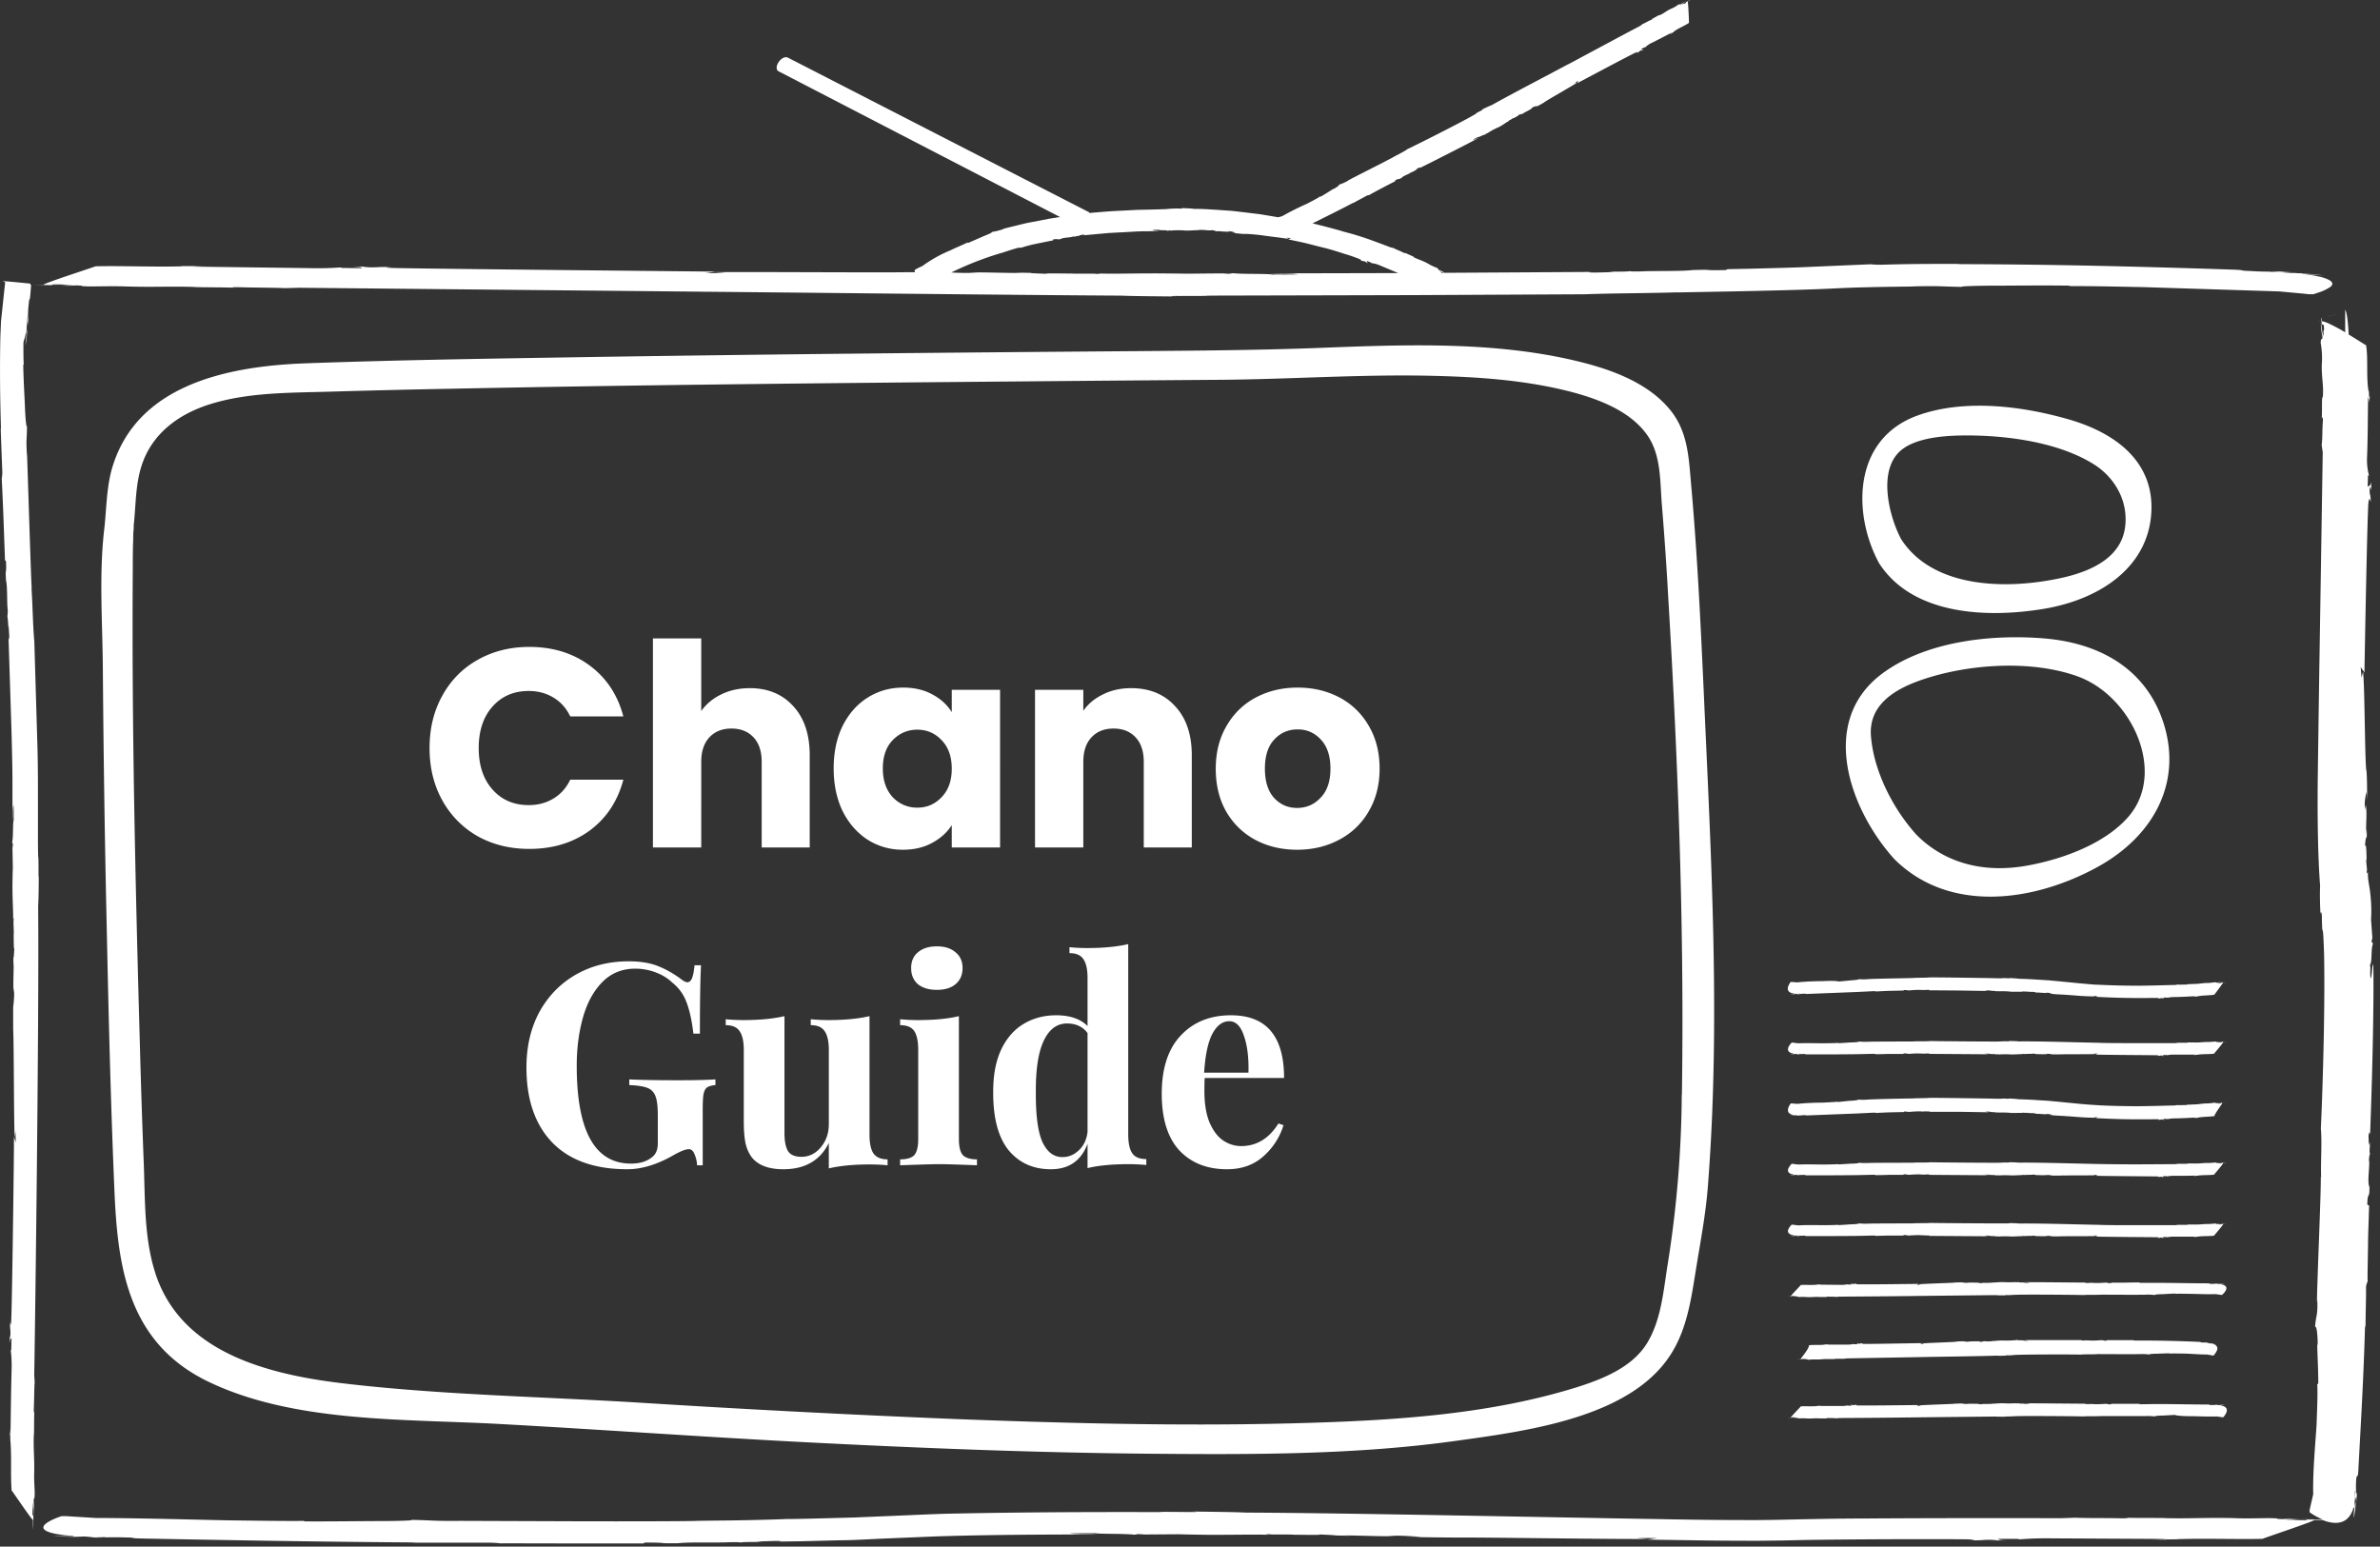
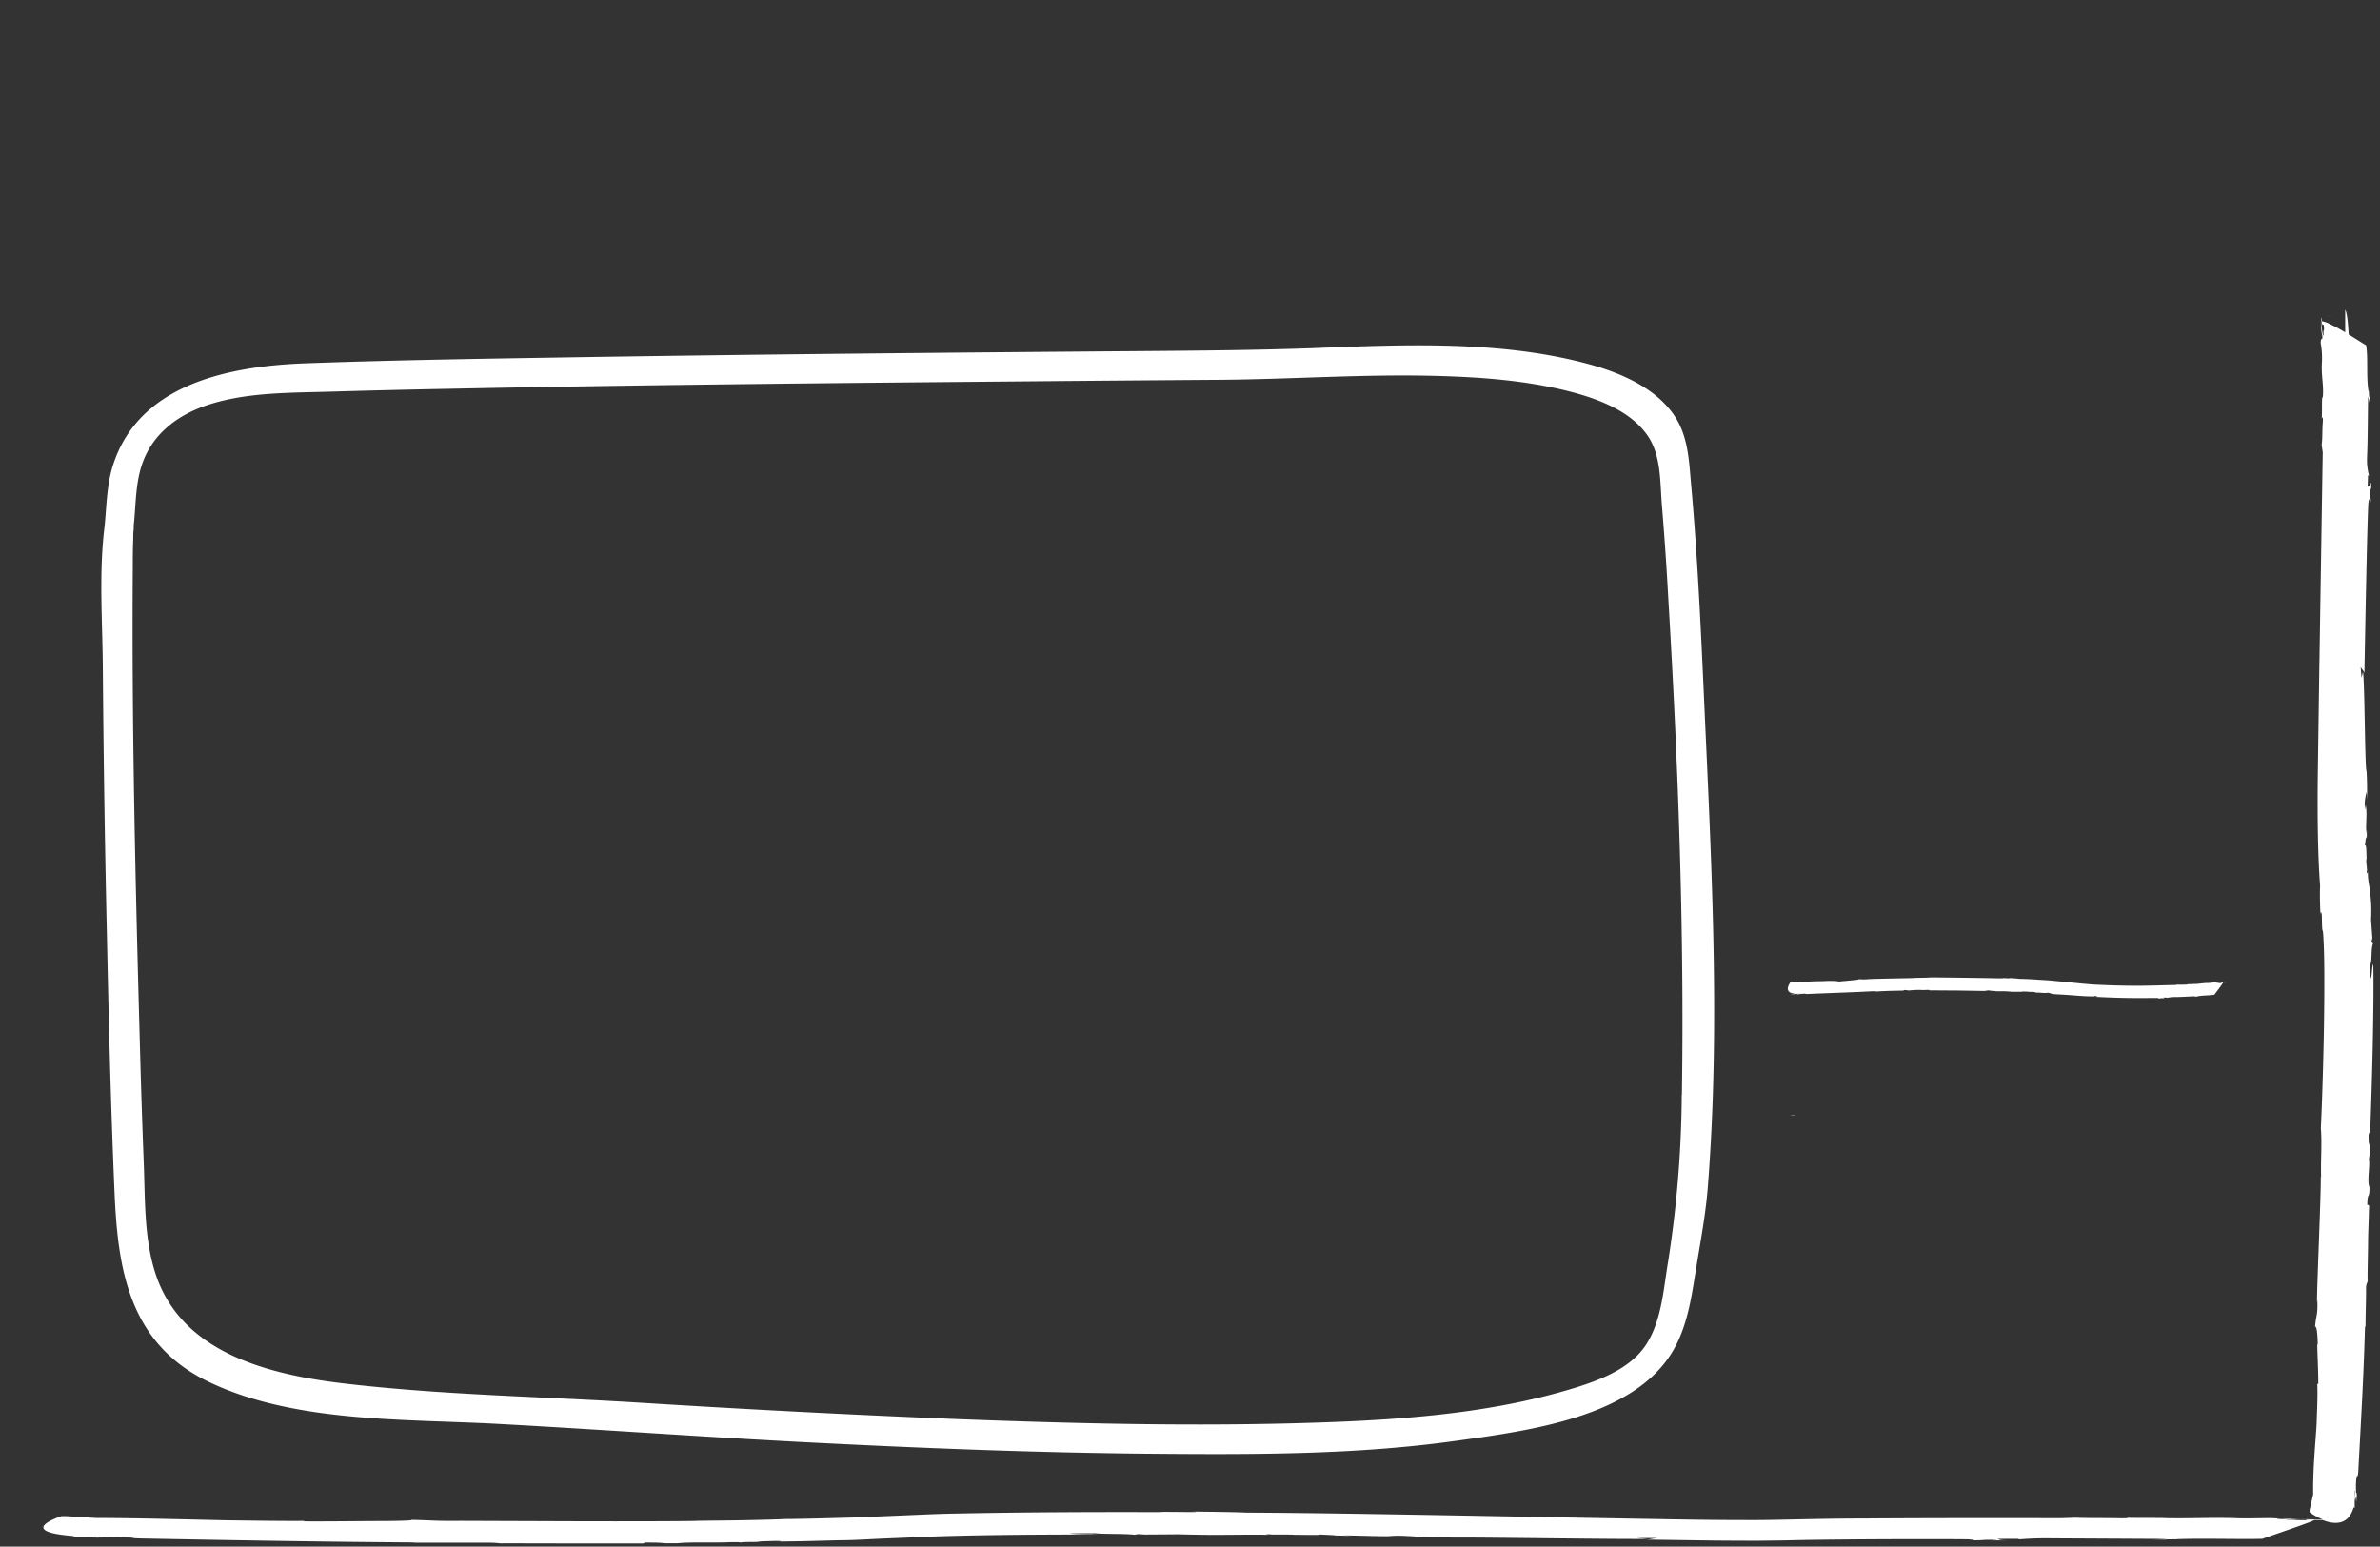
<svg xmlns="http://www.w3.org/2000/svg" viewBox="0 0 337 219" style="color:#fff" fill="none">
  <rect x="0" y="0" width="337" height="219" fill="#333333" stroke="none" />
-   <path d="M60.824 105.92c0-2.773.6-5.24 1.8-7.4 1.2-2.187 2.867-3.88 5-5.08 2.16-1.227 4.6-1.84 7.32-1.84 3.333 0 6.187.88 8.56 2.64 2.373 1.76 3.96 4.16 4.76 7.2h-7.52c-.56-1.173-1.36-2.067-2.4-2.68-1.013-.613-2.173-.92-3.48-.92-2.107 0-3.813.733-5.12 2.2s-1.96 3.427-1.96 5.88.653 4.413 1.96 5.88c1.307 1.467 3.013 2.2 5.12 2.2 1.307 0 2.467-.307 3.48-.92 1.04-.613 1.84-1.507 2.4-2.68h7.52c-.8 3.04-2.387 5.44-4.76 7.2-2.373 1.733-5.227 2.6-8.56 2.6-2.72 0-5.16-.6-7.32-1.8a13.08 13.08 0 0 1-5-5.08c-1.2-2.16-1.8-4.627-1.8-7.4Zm45.349-8.48c2.56 0 4.613.853 6.16 2.56 1.546 1.68 2.32 4 2.32 6.96V120h-6.8v-12.12c0-1.493-.387-2.653-1.16-3.48-.774-.827-1.814-1.24-3.12-1.24-1.307 0-2.347.413-3.12 1.24-.774.827-1.16 1.987-1.16 3.48V120h-6.84V90.4h6.84v10.28c.693-.987 1.64-1.773 2.84-2.36s2.546-.88 4.04-.88Zm11.873 11.36c0-2.293.426-4.307 1.28-6.04.88-1.733 2.066-3.067 3.56-4 1.493-.933 3.16-1.4 5-1.4 1.573 0 2.946.32 4.12.96 1.2.64 2.12 1.48 2.76 2.52v-3.16h6.84V120h-6.84v-3.16c-.667 1.04-1.6 1.88-2.8 2.52-1.174.64-2.547.96-4.12.96-1.814 0-3.467-.467-4.96-1.4-1.494-.96-2.68-2.307-3.56-4.04-.854-1.76-1.28-3.787-1.28-6.08Zm16.72.04c0-1.707-.48-3.053-1.44-4.04-.934-.987-2.08-1.48-3.44-1.48-1.36 0-2.52.493-3.48 1.48-.934.96-1.4 2.293-1.4 4 0 1.707.466 3.067 1.4 4.08.96.987 2.12 1.48 3.48 1.48 1.36 0 2.506-.493 3.44-1.48.96-.987 1.44-2.333 1.44-4.04Zm25.388-11.4c2.614 0 4.694.853 6.24 2.56 1.574 1.68 2.36 4 2.36 6.96V120h-6.8v-12.12c0-1.493-.386-2.653-1.16-3.48-.773-.827-1.813-1.24-3.12-1.24-1.306 0-2.346.413-3.12 1.24-.773.827-1.16 1.987-1.16 3.48V120h-6.84V97.68h6.84v2.96c.694-.987 1.627-1.76 2.8-2.32 1.174-.587 2.494-.88 3.96-.88Zm23.513 22.88c-2.186 0-4.16-.467-5.92-1.4-1.733-.933-3.106-2.267-4.12-4-.986-1.733-1.48-3.76-1.48-6.08 0-2.293.507-4.307 1.52-6.04 1.014-1.76 2.4-3.107 4.16-4.04 1.76-.933 3.734-1.4 5.92-1.4 2.187 0 4.16.467 5.92 1.4 1.76.933 3.147 2.28 4.16 4.04 1.014 1.733 1.52 3.747 1.52 6.04s-.52 4.32-1.56 6.08a10.283 10.283 0 0 1-4.2 4c-1.76.933-3.733 1.4-5.92 1.4Zm0-5.92c1.307 0 2.414-.48 3.32-1.44.934-.96 1.4-2.333 1.4-4.12s-.453-3.16-1.36-4.12c-.88-.96-1.973-1.44-3.28-1.44-1.333 0-2.44.48-3.32 1.44-.88.933-1.32 2.307-1.32 4.12 0 1.787.427 3.16 1.28 4.12.88.96 1.974 1.44 3.28 1.44Zm-94.643 21.72c1.654 0 3.04.227 4.16.68 1.147.453 2.267 1.093 3.36 1.92.32.24.587.36.8.36.267 0 .48-.187.64-.56.16-.4.28-1.013.36-1.84h.92c-.106 1.813-.16 5.04-.16 9.68h-.92c-.213-1.813-.533-3.28-.96-4.4-.4-1.12-1.08-2.067-2.04-2.84-.64-.613-1.426-1.093-2.36-1.44a8.2 8.2 0 0 0-2.88-.52c-1.866 0-3.426.64-4.68 1.92-1.226 1.253-2.133 2.92-2.72 5-.586 2.08-.88 4.36-.88 6.84 0 9.227 2.56 13.84 7.68 13.84 1.174 0 2.12-.267 2.84-.8.347-.24.587-.52.72-.84.16-.32.24-.733.24-1.24v-3.92c0-1.253-.106-2.16-.32-2.72-.213-.587-.6-.987-1.16-1.2-.533-.213-1.386-.347-2.56-.4v-.8c1.654.08 3.934.12 6.84.12 2.374 0 4.16-.04 5.36-.12v.8c-.533.053-.92.16-1.16.32-.24.16-.413.467-.52.92-.08.453-.12 1.187-.12 2.2V165h-.8a4.308 4.308 0 0 0-.36-1.56c-.186-.48-.453-.72-.8-.72-.453 0-1.173.28-2.16.84-2.32 1.333-4.506 2-6.56 2-4.613 0-8.146-1.253-10.6-3.76-2.453-2.533-3.68-6.08-3.68-10.64 0-2.987.614-5.613 1.84-7.88 1.254-2.267 2.974-4.027 5.16-5.28 2.187-1.253 4.68-1.88 7.48-1.88Zm34.094 24.52c0 1.227.187 2.12.56 2.68.4.56 1.067.84 2 .84v.84c-.826-.08-1.653-.12-2.48-.12-2.32 0-4.266.187-5.84.56v-3.6c-1.226 2.48-3.373 3.72-6.44 3.72-2 0-3.453-.52-4.36-1.56-.426-.507-.746-1.16-.96-1.96-.186-.827-.28-1.907-.28-3.24v-10.12c0-1.227-.2-2.12-.6-2.68-.373-.56-1.026-.84-1.96-.84v-.84c.827.08 1.654.12 2.48.12 2.32 0 4.267-.187 5.84-.56v16.56c0 1.12.16 1.96.48 2.52.347.56.987.84 1.92.84 1.067 0 1.974-.44 2.72-1.32.774-.907 1.16-2.013 1.16-3.32v-10.48c0-1.227-.2-2.12-.6-2.68-.373-.56-1.026-.84-1.96-.84v-.84c.854.08 1.68.12 2.48.12 2.32 0 4.267-.187 5.84-.56v16.76Zm9.538-26.64c1.12 0 2 .28 2.64.84.667.533 1 1.28 1 2.24 0 .96-.333 1.72-1 2.28-.64.533-1.52.8-2.64.8s-2.013-.267-2.68-.8c-.64-.56-.96-1.32-.96-2.28 0-.96.32-1.707.96-2.24.667-.56 1.56-.84 2.68-.84Zm3.12 27.28c0 1.093.187 1.853.56 2.28.4.4 1.067.6 2 .6v.84c-2.667-.107-4.44-.16-5.32-.16-.827 0-2.68.053-5.56.16v-.84c.96 0 1.627-.2 2-.6.373-.427.56-1.187.56-2.28v-12.6c0-1.227-.187-2.12-.56-2.68-.373-.56-1.04-.84-2-.84v-.84c.853.08 1.68.12 2.48.12 2.373 0 4.32-.187 5.84-.56v17.4Zm23.977-.68c0 1.227.187 2.12.56 2.68.374.56 1.04.84 2 .84v.84c-.826-.08-1.653-.12-2.48-.12-2.373 0-4.32.187-5.84.56v-3.44c-.906 2.4-2.64 3.6-5.2 3.6-2.506 0-4.506-.907-6-2.72-1.466-1.84-2.186-4.6-2.16-8.28 0-2.347.374-4.32 1.12-5.92.774-1.627 1.827-2.84 3.16-3.64 1.36-.827 2.907-1.24 4.64-1.24 1.947 0 3.427.507 4.44 1.52v-6.8c0-1.227-.2-2.12-.6-2.68-.373-.56-1.026-.84-1.96-.84v-.84c.854.08 1.68.12 2.48.12 2.32 0 4.267-.187 5.84-.56v26.92Zm-9.32 3.24c.88 0 1.654-.32 2.32-.96.694-.64 1.107-1.507 1.24-2.6v-14c-.666-.907-1.64-1.36-2.92-1.36-1.413 0-2.506.813-3.28 2.44-.773 1.627-1.146 4.053-1.12 7.28-.026 3.253.28 5.6.92 7.04.667 1.44 1.614 2.16 2.84 2.16Zm25.307-1.56c2.186 0 3.946-1.067 5.28-3.2l.72.24c-.534 1.733-1.494 3.213-2.88 4.44-1.36 1.2-3.067 1.8-5.12 1.8-2.827 0-5.08-.893-6.76-2.68-1.654-1.813-2.48-4.48-2.48-8 0-3.6.893-6.347 2.68-8.24 1.786-1.92 4.16-2.88 7.12-2.88 5.013 0 7.52 2.96 7.52 8.88h-11.24c-.027.4-.04 1.027-.04 1.88 0 1.76.24 3.227.72 4.4.506 1.173 1.146 2.027 1.92 2.56.8.533 1.653.8 2.56.8Zm-1.68-17.68c-.96 0-1.76.6-2.4 1.8-.614 1.173-1 3-1.16 5.48h6.28c.053-2.107-.16-3.84-.64-5.2-.454-1.387-1.147-2.08-2.08-2.08Zm115.213-58.37c8.112-1.327 14.946-5.944 15.352-13.737.365-6.974-4.833-11.145-11.762-13.128-6.571-1.887-14.737-2.911-21.328-.536-9.255 3.333-9.221 13.99-5.469 20.909 4.644 7.22 14.912 7.847 23.207 6.491Zm-19.509-22.905c2.372-1.453 5.894-1.658 8.673-1.67 5.996 0 13.297 1.013 18.252 4.22 1.484.992 2.653 2.31 3.395 3.827a8.642 8.642 0 0 1 .837 4.822c-.487 4.22-4.422 6.238-8.687 7.233-7.916 1.808-18.509 1.633-23.045-5.425-1.791-3.37-3.549-10.47.575-12.989v-.018Zm-1.545 58.303c7.733 7.727 19.739 6.124 28.838 1.103 8.031-4.436 11.925-12.055 9.309-20.294-2.36-7.45-8.721-11.41-17.103-12.055-7.632-.603-16.839.518-22.869 5.087-8.917 6.781-4.496 19.149 1.825 26.159Zm3.914-25.375c6.53-2.237 15.413-2.858 22.017-.495 7.686 2.755 12.628 13.49 7.321 19.776-3.278 3.882-9.369 6.142-14.547 7.052-5.956 1.049-11.492-.301-15.548-4.376-3.38-3.725-6.044-9.041-6.449-13.899-.386-4.358 3.116-6.66 7.206-8.059ZM3.894 46.4a20.508 20.508 0 0 0-.29 2.49c.121-.567.216-1.555.29-2.49Z" fill="currentColor" />
-   <path d="M5.454 123.666c0-4.22-.054-.29-.08-4.581v-5.877c0-2.538 0-5.533-.102-8.475-.176-5.894-.345-11.71-.413-13.91-.216-2.346-.236-5.287-.405-7.59l.04.23c-.148-2.472-.554-16.485-.676-19.36v.385c-.155-2.501 0-2.164 0-4.14-.128.265-.263-1.887-.284-2.7-.047-1.206-.216-4.033-.243-6.064l.074.078c-.06-.85-.047-2.067-.047-3.225a7.95 7.95 0 0 0 .331-1.26l.068.079.06-.97c.001-.548.051-1.094.15-1.634l-.13 1.603c.11-1.175.089-.35.096.097.047-.489.087-.965.142-1.356 0-.23-.048.168-.075.355 0-.603 0-1.519.108-2.284.095-1.206.122-.073.237-1.477l.101-1.266c.771 0 2.082.049 2.88.036l.196-.09c2.556 0 .595.066 3.09.084-1.393.092-2.79.11-4.185.055 1.819 0 3.63.108 4.374 0 1.71.054-.19.09 1.866.15 1.466 0 3.38-.06 5.083 0 4.097.127 6.273-.042 10.018.079h-.405c1.352.06 3.927.03 6.314.108-.676 0-1.271-.09.169-.078 2.744.078 4.617.048 6.618.132l1.926-.054 56.913.555h-.378c14.635.126 44.616.476 59.792.56 2.339.09 5.57.09 8.011.127-1.352-.036-.893-.085.169-.078 7.436 0 .5-.049 8.024-.06l25.113-.061 24.384-.12c4.13-.157 9.288-.14 13.331-.284l-.406.03c2.17-.054 9.403-.15 16.745-.361 1.832-.055 3.677-.109 5.455-.2 1.778-.09 3.38-.15 4.955-.18 3.056-.078 5.53-.084 6.76-.115h-.676c4.387-.096 3.792 0 7.254.067-.453-.12 3.312-.181 4.732-.175h-.055c2.17 0 7.078-.06 10.654 0l-.142.066c2.988-.03 8.599.103 10.742.145l19.009.603c1.4.132 2.812.247 4.191.397h.616s.425-.12.946-.307a6.128 6.128 0 0 0 1.453-.711c.359-.26.48-.603-.06-.947a5.11 5.11 0 0 0-1.4-.512 23.254 23.254 0 0 0-2.575-.416l.142-.06-1.724-.066c-2.062-.133-3.015-.079-2.873-.145l2.825.127c-2.075-.115-.621-.085.17-.085l-2.394-.138c-.412 0 .298.042.622.066-1.115 0-2.704 0-4.056-.097-2.116-.072-.128-.108-2.602-.199-13.04-.433-25.688-.747-38.864-.771-.297 0 .061 0 .44-.036-3.975 0-7.511 0-11.148.12-.53.005-1.06-.017-1.588-.066l-9.802.422c-2.535.096-5.111.15-7.065.205l-3.38.066-.25.127c-3.9.078-1.135-.109-4.732 0-1.406.199-5.989.09-7.233.193a1.67 1.67 0 0 0-.257 0h-.588a3.534 3.534 0 0 1-.784-.037c-.534.097-1.812.049-2.927.085-.406 0 .297 0 .595.048l-2.549.066c-1 0-1.244-.072-.162-.09l-21.199.127c-.221-.17-.476-.3-.751-.386-.345-.23.102-.06-.324-.326a6.883 6.883 0 0 1-1.122-.518c-.852-.506-1.42-.603-2.204-1.007h.101c-.27-.168-.865-.38-1.352-.65.142.078.244.18-.081.06-.588-.302-1.027-.434-1.447-.675l-.459-.109c-.541-.205-1.481-.566-2.623-.982a40.931 40.931 0 0 0-3.894-1.206c-1.602-.482-3.218-.886-4.522-1.205 1.933-.959 3.839-1.893 5.773-2.918.074 0 0 0-.054.073.676-.398 1.352-.724 1.987-1.091a.923.923 0 0 1 .345-.067c-.142 0 3.589-1.94 3.657-1.958v-.127c.676-.374.284 0 .926-.362.162-.277 1.102-.548 1.278-.747 0 0 .324-.15.331-.09.047-.133.318-.193.507-.32.061-.06-.068 0-.135 0l.446-.271c.196-.073.27-.048.081.066 1.23-.603 7.105-3.568 8.382-4.291-.209.03-.581.283-.797.265.311-.235.52-.247.635-.38.223.072.784-.362 1.136-.356l.047-.132.203-.042c.526-.35 1.09-.654 1.683-.904.771-.422 1.068-.724 1.528-.91-.068.036-.27.072-.081-.055.081.054.507-.325.676-.307.189-.115.838-.44.561-.422.135 0 .723-.29.412-.067.18-.08.351-.172.514-.277l-.264.103a9.21 9.21 0 0 0 1.413-.772l-.27.09a2.15 2.15 0 0 1 .926-.373l-.385.235c.51-.24 1.005-.505 1.48-.796l-.189.103c.622-.458 4.157-2.411 4.732-2.851l-.338.078.5-.35c-.067.037-.108.38-.176.38 1.163-.602 7.18-3.827 8.288-4.34.46-.186.156.079.156.091.513-.301.175-.199.628-.428.136-.048 0 .072-.047.12.189-.114.392-.18.385-.222-.263.102-.223-.043-.365-.049l.582-.295v.072c.223-.246.499-.45.811-.602.973-.47 2.028-1.037 2.968-1.525 0 .042-.183.168-.372.295.146-.082.3-.153.459-.21-.27.06.379-.254.176-.188.615-.506 1.609-.856 2.17-1.272 0-.156-.094-2.875-.196-3.013.196-.097.392-.2.453-.217a2.422 2.422 0 0 0-.676.301V.4c-.446.27-.142 0-.595.253-.067-.055.345-.29.676-.482-.331.162-.676.283-.784.428-.324.132 0-.097-.406.066a4.677 4.677 0 0 1-.899.53c-.791.326-1.075.7-1.798.983l.061-.06c-.27.09-.676.385-1.169.602.135-.048.27-.06 0 .084-.528.217-.839.44-1.238.603l-.311.247c-1.744.892-8.544 4.563-10.282 5.485l.061-.048c-2.636 1.423-8.112 4.261-10.816 5.786-.515.205-1.016.437-1.5.694.263-.103.209 0 0 .084-1.352.693-.061.09-1.407.832-1.534.88-7.598 3.954-9.031 4.623-.676.488-1.67.904-2.366 1.35l.061-.06c-.771.446-5.293 2.688-6.186 3.2l.129-.048c-.421.25-.875.452-1.352.603.155.06-.494.482-.751.602v-.03c-.385.223-1.216.784-1.859 1.134v-.073c-.5.35-1.541.856-1.926 1.067a41.493 41.493 0 0 0-3.495 1.754l-.568.157-.554-.097-1.92-.32c-.676-.096-1.352-.162-2.028-.252l-2.028-.235-1.96-.139c-1.265-.078-2.414-.163-3.34-.139-.568-.09-1.352-.09-1.954-.126.332.036.217.09-.047.078a13.307 13.307 0 0 0-1.954.066c-.527.03-1.419.055-2.501.079l-1.724.036-1.865.102c-1.812.067-3.603.23-4.814.338a.427.427 0 0 0-.202-.163L111.564 8.16c-.946-.422-2.19 1.55-1.271 1.959l39.873 20.646h-.169l.088-.042c-.257.054-.825.132-1.541.253l-2.468.476c-.879.15-1.751.392-2.481.566s-1.352.32-1.608.428l.162-.036a9.241 9.241 0 0 1-1.731.44c.156.085-.676.404-1.027.543l-2.366 1.03v-.108c-.636.343-1.913.844-2.366 1.097a18.852 18.852 0 0 0-4.056 2.26 12.29 12.29 0 0 0-.994.488l-.108.115s0 .108.054.271h-2.434 1.055c-3.779.066-23.518-.072-27 0l1.602.103-2.994.042c.351 0 1.446-.265 1.744-.23-6.409-.066-39.743-.385-45.658-.512-2.386-.072-.425-.138-.398-.15-2.907 0-1.258.078-3.725.042-.676 0 .135-.066.514-.078-1.082 0-2.083-.043-2.17 0 1.352.042.784.144 1.352.217l-3.178-.043.142-.066c-.676 0-1.798.163-4.92.09l-16.286-.21c.088-.037 1.197-.049 2.312-.06-.71 0-1.791 0-2.447-.049 1.278.084-2.217 0-1.224.066-3.88.115-8.896-.09-12.323 0-.298.145-7.362 2.411-7.362 2.616H4.305v-.163c-4.8-.5-4.056-.331-3.542-.24H.709v.295l-.041.35-.074.686c-.095.923-.196 1.809-.29 2.749l-.156 1.428-.061 1.41c-.048.947-.054 1.87-.068 2.792-.04 3.7 0 7.39.122 11.15 0 .17 0-.036-.048-.253.082 2.266.156 4.28.237 6.341a5.44 5.44 0 0 1-.088.904c0-.175.142 2.67.25 5.582.108 2.91.21 5.882.217 5.979l.142.138c.087 2.23-.129.657 0 2.713.223.801.114 3.417.243 4.129a5.1 5.1 0 0 1-.047.928c.083.555.124 1.115.121 1.675 0 .23 0-.174.048-.343l.094 1.452c0 .573-.067.712-.108.097.061 1.898.237 7.414.412 12.965.082 2.785.15 5.539.15 7.866v5.286c.074-.525 0-1.808.148-2.273.068 1.085 0 1.598.047 2.074-.182.416-.047 2.411-.236 3.2l.108.314-.068.536c.095 4.768.047 1.091 0 5.316 0 2.448.142 3.617.088 4.967 0-.199.068-.741.088-.102-.088.102.06 1.687 0 1.995 0 .602 0 2.628.108 1.947-.06.343-.101 2.139-.149 1.066v1.628l.04-.778c0 2.05-.1 3.159 0 4.491l.055-.754a15.24 15.24 0 0 1-.128 2.725v-1.26 4.942-.602c.115 2.151.088 13.411.216 15.394l.108-.916.054 1.705c0-.199-.297-.825-.263-.994 0 3.658-.257 22.663-.386 26.038-.081 1.362-.162.241-.176.229 0 1.658.088.712.055 2.122 0 .386-.068-.078-.082-.295 0 .602-.04 1.205 0 1.205.048-.771.163-.44.244-.765l-.04 1.808-.075-.078c.11.932.15 1.871.122 2.808-.082 3.014-.115 6.269-.156 9.295a9.84 9.84 0 0 1-.088-1.32v1.398c.088-.729.047 1.272.081.699.081 1.109.095 2.411.088 3.617-.007 1.205 0 2.465.081 3.429.163.157 2.826 4.147 3.022 4.159v1.398a15.2 15.2 0 0 0 .04-1.989l-.108-.108c0-1.465.068-.344.061-1.772.114.799.15 1.606.108 2.411a17.93 17.93 0 0 0 0-2.508c0-.982.109.109.142-1.072 0-.844-.108-1.947-.074-2.894.06-2.308-.142-3.55-.04-5.677v.229c.053-.748 0-2.237.074-3.617 0 .386-.088.723-.088-.096.074-1.561.04-2.628.122-3.774l-.061-1.096c.108-5.425.365-26.991.405-32.47v.217c.081-8.348.237-25.484.15-34.115.087-1.333.073-3.171.1-4.563 0 .819-.054.554-.047-.048Zm199.063-84.987h-.311c-.203-.115 0-.06-.419-.296.013-.036.365.151.73.326v-.03Zm-62.659-2.912c.074 0 0 0-.081.067.852-.284 1.616-.537 2.413-.748a.986.986 0 0 1 .379 0 19.52 19.52 0 0 1 2.17-.572l1.602-.326.771-.15v-.127c.892-.169.29.084 1.108-.072.291-.217 1.352-.193 1.65-.326 0 0 .405-.042.385 0 .108-.108.412-.084.676-.144.088-.043-.074 0-.149-.037.196-.048.392-.072.588-.102.196-.03.298.048.048.09l2.089-.193 1.527-.138 1.684-.09c1.142-.043 2.278-.151 3.244-.151.967 0 1.758-.036 2.177-.054-.216-.067-.737 0-.94-.115.447-.072.676 0 .852-.06.176.156.987 0 1.352.175l.129-.09.223.047a11.635 11.635 0 0 1 2.17 0c.993 0 1.48-.102 2.028-.042-.088 0-.304-.066-.041-.084.041.072.676 0 .811.072.257 0 1.075.084.805-.048.135.066.865.144.426.157.223.032.449.048.676.048l-.311-.055c.606.08 1.219.116 1.832.11l-.304-.067c.379-.009.755.066 1.095.217h-.514c.672.092 1.349.155 2.028.187l-.243-.037c1.06.042 2.117.144 3.163.308l1.913.24c.561.08.994.152 1.204.158l-.345-.163.676.078c-.081 0-.399.2-.46.157l2.028.428c.933.217 2.028.512 3.164.79 1.136.277 2.197.65 3.096.922s1.582.548 1.899.675c.507.223.041.157 0 .169.676.186.318 0 .845.21.142.067-.054.049-.141 0 .236.079.439.187.473.157-.277-.138-.108-.187-.203-.301l.676.271-.061.048c.391.033.773.125 1.129.272.859.373 1.791.74 2.704 1.139l-18.144.042c.926.072 3.144 0 3.989.133-1.9.066-2.799 0-3.637.042-.73-.163-4.178-.036-5.611-.205l-.548.09-.946-.06c-8.349.066-1.906.054-9.309 0-4.218 0-6.259.096-8.592 0 .406 0 1.068.066.068.078-.183-.084-2.954 0-3.495-.054-1.088 0-4.604-.066-3.38.06-.602-.06-3.738-.132-1.866-.15-1.061 0-2.089-.055-2.853-.037l1.352.049c-3.582 0-5.536-.133-7.868-.06l1.352.054c-1.501 0-2.819 0-3.772-.067l.162-.084a45.148 45.148 0 0 1 6.983-2.7v-.03Z" fill="currentColor" />
-   <path d="M324.518 38.649c1.27.126 2.609.223 4.448.35-1.048-.157-2.792-.266-4.448-.35ZM11.763 217.647a68.388 68.388 0 0 0-4.36-.165c1 .067 2.724.128 4.36.165Zm321.801-5.029a9.543 9.543 0 0 0-.291 2.309c.183-.759.28-1.532.291-2.309Zm-5.065-167.014a1.943 1.943 0 0 0-.081-.452c.036.15.063.3.081.452Zm2.612-1.277.229-.121-.229.121Zm-.342.138-.117.043h.069l.048-.043Zm.002.001.304-.128-.304.128Zm-.443.144-.195.054h.101l.094-.054ZM330.33 44.611l.353-.103c-.115.04-.233.074-.353.103Z" fill="currentColor" />
  <path d="M335.673 138.554c-.141-1.007.048-1.483-.101-1.923.365-.392.095-2.206.439-3.014l-.216-.289.122-.506c-.156-2.237-.183-2.49-.183-2.677.047-.785.047-1.571 0-2.356a28.944 28.944 0 0 0-.142-1.549c-.054-.452-.121-.772-.169-1.103a8.788 8.788 0 0 1-.135-1.845c0 .181-.108.669-.182.103.175-.097-.176-1.519 0-1.809-.041-.56 0-2.411-.278-1.772.122-.313.163-1.946.278-.976.031-.494.031-.989 0-1.483l-.068.711c-.041-1.874.162-2.893-.061-4.116l-.101.693a6.239 6.239 0 0 1 .23-2.495l.067 1.151c0-1.863 0-2.984-.101-4.539v.555c-.237-1.977-.223-12.35-.48-14.189l-.21.838-.121-1.573c0 .187.601.771.534.922.06-3.363.371-20.897.554-24.02.135-1.253.311-.222.345-.204-.041-1.531-.19-.663-.149-1.965.041-.356.149.072.176.277a4.48 4.48 0 0 0 0-1.145c-.081.711-.311.404-.473.705l.054-1.676.148.079a8.61 8.61 0 0 1-.284-2.598c.115-2.773.102-5.793.149-8.595.13.391.194.797.189 1.205a9.2 9.2 0 0 1 .055-1.296c-.163.675-.102-1.205-.176-.645-.359-2.055-.041-4.713-.352-6.551-.148-.06-1.23-.772-2.467-1.52-.102-1.892-.257-3.128-.494-3.52v3.207l-.101-.06a25.124 25.124 0 0 0-2.075-1.11 3.975 3.975 0 0 0-1.116-.397c0-.169-.047-.337-.067-.476h-.034v.12c0 .187.074.561.121.802l.224.066c.169 1.206-.095.29 0 1.513-.169.079-.257-1.103-.386-1.965a8.281 8.281 0 0 0 .21 2.068c0 .856-.21-.09-.244.946.153.861.215 1.733.183 2.604-.149 2.122.291 3.255.108 5.208l-.054-.211c-.108.693 0 2.055-.101 3.303.04-.356.169-.67.182.084-.128 1.435-.034 2.411-.182 3.472l.155 1.013c-.081 5.02-.392 24.869-.473 29.92v-.2c-.054 3.858-.142 9.741-.223 15.672-.081 5.931 0 11.886.324 16.003-.067 1.368 0 2.911.054 4.165 0-.687.169-.458.19.078.067 3.852.121.253.27 4.159.115 2.254.108 7.727 0 13.146-.108 5.419-.304 10.777-.412 12.79.196 2.176-.054 4.882.047 7.01l-.054-.217c.054 2.285-.541 15.201-.541 17.853l.047-.355c.082 2.32-.175 1.995-.317 3.821.284-.235.378 1.754.372 2.508h-.061c0 1.139.162 3.731.142 5.617l-.149-.078c.108 1.573-.061 4.526-.081 5.653-.149 2.58-.554 6.552-.487 10.012l-.507 2.212v.332a9.592 9.592 0 0 0 1.717.97l.135.054h-2.176l-.19.091c-2.535 0-.595-.061-3.069-.067a39.373 39.373 0 0 1 4.151-.078c-1.805 0-3.603-.084-4.34 0-1.697-.042.189-.09-1.859-.139-1.453 0-3.38.079-5.043 0h.034c-4.056-.096-6.226.085-9.944 0h.399c-1.312-.048-3.901 0-6.274-.06.676 0 1.265.078-.155.085-2.704-.061-4.59-.001-6.578-.085l-1.913.066c-4.732 0-16.487-.036-28.25.049-2.94 0-5.881.054-8.727.114-2.846.06-5.482.127-8.004.103-4.975 0-9.106-.085-11.492-.121h.379c-14.507-.217-44.319-.874-59.34-.934-2.319-.103-5.523-.115-7.95-.157 1.352.042.886.091-.162.078-7.389-.072-.5.043-7.97 0-4.299 0-14.683 0-24.965.211-2.569.037-5.144.169-7.605.272l-6.909.289c-4.272.115-7.74.217-9.646.217-2.028.09-4.34.139-6.625.181-2.285.042-4.57.042-6.57.09h.398c-2.15.048-9.322.066-16.582.048l-17.117-.06h.676c-4.367.042-3.772-.072-7.213-.138.453.126-3.292.174-4.732.168h.054c-2.15 0-7.03.067-10.586.042l.142-.066c-2.96.036-8.538-.054-10.667-.078-4.874-.091-12.385-.32-18.928-.338l-4.205-.259h-.615s-6.835 2.176 1.764 2.821l-.135.066h1.704c2.028.073 2.987 0 2.846.073l-2.8-.055c2.029.055.623.067-.161.091.851 0 1.683.042 2.366.072.405 0-.298 0-.616-.054 1.102 0 2.644-.042 3.989 0 2.096.036.128.108 2.582.157 12.932.247 25.459.47 38.532.554.298 0-.054 0-.432.036h11.025c.523.009 1.044.043 1.562.103-.297-.03 4.658 0 9.72 0h10.418l.25-.121c3.88 0 1.129.139 4.732.091 1.4-.187 5.956-.043 7.2-.145.085.006.171.006.256 0h.582c.26-.014.521 0 .777.042.541-.102 1.812-.048 2.921-.096.398 0-.298 0-.595-.043l2.535-.078c.993 0 1.244.066.162.09l3.576-.048 5.361-.138c2.028 0 4.252-.157 6.577-.254l7.098-.295c9.606-.307 19.334-.247 22.896-.289-.919-.066-3.116 0-3.954-.127 1.886-.066 2.771 0 3.603-.048.723.157 4.144.042 5.57.223l.541-.09.933.06c8.288-.054 1.893-.042 9.241.048 4.184 0 6.212-.072 8.531 0-.399 0-1.068-.078-.074-.084.189.084 2.933 0 3.474.072 1.075 0 4.577.072 3.38-.06.588.066 3.712.138 1.853.157 1.054 0 2.075.054 2.832.042l-1.352-.055c3.556.049 5.489.163 7.808.109l-1.312-.072c1.58-.011 3.16.051 4.732.186h-2.183c3.522.061 5.651.091 8.592.091h-1.055c3.752-.036 23.343.271 26.797.187l-1.588-.115h2.974c-.352 0-1.44.253-1.731.217l8.944.127c2.028.03 4.306.03 6.665.042l3.637-.042 3.644-.079c9.768-.138 19.516-.114 22.45-.09 2.366.048.426.139.399.151 2.88 0 1.244-.091 3.691-.079.676 0-.135.067-.514.079h2.156c-1.352-.036-.777-.139-1.352-.211h3.151l-.136.066c.676 0 1.778-.181 4.881-.139l16.157.085c-.081.042-1.183.06-2.292.078.676 0 1.778 0 2.427.03-1.271-.078 2.204-.036 1.217-.072 3.846-.145 8.828.036 12.222-.054.297-.151 7.301-2.484 7.301-2.652h1.216c1.562.602 3.631.844 4.381-1.809l.149.079v-.904c.115-1.079-.041-1.586.101-1.507l-.068 1.483c.082-1.085.136-.326.203.09 0-.452.061-.892.122-1.254-.047-.217-.068.157-.108.326a11.42 11.42 0 0 1-.041-2.116c.054-1.115.243-.066.304-1.362.365-6.853.764-13.489.947-20.421.061-.157.054.03.074.235 0-2.091.088-3.948.074-5.847.031-.285.113-.564.244-.825-.068.156 0-2.472.04-5.16 0-1.338.068-2.7.095-3.731.027-1.03.054-1.742.061-1.808l-.264-.139c.048-2.055.325-.602.304-2.495-.365-.753.115-3.158-.074-3.821 0 0 .068-.917.183-.85-.196-.29 0-.959-.061-1.549-.054-.217-.068.156-.135.313l-.041-1.35c.074-.524.203-.651.216-.078.068-1.76.25-6.854.365-12.001.115-5.147.156-10.325.088-12.236-.236.428-.128 1.604-.372 2.05Z" fill="currentColor" />
  <path d="M330.05 44.676h.054l-.203.037-.46.14c.197-.074.401-.133.609-.177Zm-.619.169c-.223.067-.466.128-.716.189l.189-.043.527-.146Zm-93.063 13.05c-3.022-3.617-7.95-5.503-12.675-6.666-12.114-3.014-25.31-2.411-37.735-1.935-8.2.295-16.393.355-24.593.422-27.452.21-54.905.464-82.35.91-11.925.193-23.85.386-35.768.82-11.729.428-23.795 3.339-27.29 14.562-.9 2.869-.872 6.184-1.19 8.866-.764 6.492-.25 13.26-.203 19.752.095 12.63.286 25.255.575 37.876.257 12.103.554 24.207 1.075 36.298.46 10.475 1.845 21.319 13.263 26.828 12.168 5.864 27.757 5.262 41.148 5.997 14.23.777 28.44 1.808 42.676 2.55 16.772.868 33.577 1.543 50.383 1.675 14.061.115 28.392.127 42.304-1.808 10.62-1.465 25.688-3.406 31.056-13.049 2.028-3.617 2.535-7.836 3.19-11.82.616-3.737 1.305-7.414 1.596-11.187 1.811-23.133.459-46.646-.575-69.786-.453-10.017-.933-20.053-1.839-30.052-.304-3.599-.493-7.24-3.048-10.253Zm1.764 97.126a158.405 158.405 0 0 1-1.96 23.796c-.622 3.713-.879 7.914-2.907 11.289-2.082 3.478-6.314 5.19-10.309 6.42-12.763 3.924-26.628 4.665-40.02 5.015-15.818.403-31.67 0-47.482-.603a2031.856 2031.856 0 0 1-44.92-2.327c-14-.868-28.224-1.091-42.129-2.754-11.546-1.381-23.099-4.822-26.493-15.846-1.548-5.015-1.352-10.44-1.568-15.612-.216-5.605-.399-11.214-.547-16.828-.622-22.368-1.156-44.766-.994-67.146 0-1.332 0-2.658.06-3.99 0-.434 0-.862.041-1.296.04-.434.061-.813 0-.47.345-2.905.23-5.822 1.122-8.661 1.4-4.436 5.05-7.354 9.89-8.83 5.462-1.664 11.398-1.555 17.11-1.73 5.503-.161 11.005-.294 16.508-.398 27.23-.555 54.472-.814 81.708-1.049 9.172-.084 18.349-.159 27.534-.223 10.073-.078 20.118-.808 30.197-.56 6.084.15 12.168.554 18.09 1.922 4.543 1.061 9.64 2.791 12.222 6.528 1.947 2.803 1.764 6.576 2.028 9.77.365 4.437.676 8.879.913 13.315 1.399 23.399 2.278 46.863 1.926 70.268h-.02Zm15.35-14.237c.277.024.555.024.832 0a4.283 4.283 0 0 0-.832 0Zm4.643-1.857c-.939 0-2.393.042-3.636.175l-.825-.06h-.115s-1.176 1.458.493 1.639v.042h.325c.392 0 .568-.066.547 0h-.534c.392 0 .115 0 0 .055h.453-.121c.249-.044.502-.07.757-.079.399 0 0 .061.5.037l7.368-.29h-.088l2.11-.102c.103.002.206.018.304.048-.061 0 .885-.054 1.852-.09l2.028-.043.041-.072c.743 0 .216.078.905.042.449-.045.901-.067 1.352-.066 0 0 .332 0 .311.042.102-.06.345 0 .555-.036h-.115.487c.189 0 .236.042 0 .054l4.312.03 4.388.073a7.273 7.273 0 0 1-.751-.097c.359-.03.528 0 .676 0 .136.103.785.042 1.055.151l.108-.054.176.042a11.542 11.542 0 0 1 1.764.054h1.643c-.061 0-.243-.048 0-.048 0 .048.561 0 .676.048.203 0 .872.06.676 0 .108.036.676.096.345.096.179.023.36.035.54.037l-.256-.037c.491.055.985.083 1.48.085l-.243-.042c.302-.007.602.038.885.132h-.412c.676.067 1.068.103 1.622.121h-.196c.359 0 1.454.078 2.596.169 1.143.09 2.244.114 2.582.102l-.304-.072h.582c-.068 0-.291.144-.352.126.622.036 2.535.133 4.428.163 1.893.03 3.785 0 4.353 0 .46 0 .081.078.081.084.555 0 .237-.054.676-.06.129 0 .001.042-.094.048.137.015.275.015.412 0-.257 0-.148-.078-.263-.12h.608v.036a4.55 4.55 0 0 1 .94-.114c1.007 0 2.102-.079 3.116-.121-.142.042-.29.066-.439.072.157-.009.315-.009.473 0-.25 0 .419-.054.23-.06.736-.139 1.703-.108 2.352-.223.054-.09 1.244-1.615 1.224-1.724h.453a2.94 2.94 0 0 0-.676 0v.06c-.48.061-.115 0-.582 0-.034-.042.399-.084.778-.12a3.498 3.498 0 0 0-.818.078c-.325 0 0-.06-.359-.048a7.577 7.577 0 0 1-.953.096c-.77 0-1.169.139-1.879.133h.074c-.25 0-.743.048-1.196.042.128 0 .243.03 0 .048-.521 0-.872.037-1.251 0l-.358.061c-.906 0-3.137.102-5.408.102-2.272 0-4.455-.084-5.354-.132h.068c-.676 0-1.549-.091-2.502-.175l-3.082-.302-1.609-.15-1.541-.097c-.994-.066-1.9-.114-2.623-.12-.447-.067-1.068-.085-1.535-.121.257 0 .169.061 0 .048-1.426-.066-.101 0-1.541 0-1.663-.048-7.997-.126-9.464-.132-.791.072-1.778.036-2.549.09h.081c-.831.03-5.536.097-6.496.163h.128a8.984 8.984 0 0 1-1.392 0c.095.072-.622.139-.899.157-.413.03-1.352.138-2.028.181v-.043c-.649-.078-1.724-.042-2.13-.012Zm-4.643 19.004c.277.022.555.022.832 0a3.857 3.857 0 0 0-.832 0Z" fill="currentColor" />
-   <path d="M314.688 156.147c.196 0 .392-.03.453 0a2.639 2.639 0 0 0-.676.036v.054c-.48.061-.115 0-.582 0-.033-.042.399-.084.778-.12a3.498 3.498 0 0 0-.818.078c-.325 0 0-.06-.359-.048a7.577 7.577 0 0 1-.953.096c-.77 0-1.169.139-1.879.139h.074c-.25 0-.743.048-1.196.042.128 0 .243 0 0 .048-.521 0-.872.037-1.251 0l-.358.061c-.906 0-3.137.102-5.408.102-2.271 0-4.455-.084-5.354-.132h.068a77.668 77.668 0 0 1-2.502-.181l-3.082-.302-1.609-.15-1.541-.097c-.994-.066-1.9-.108-2.623-.12-.446-.067-1.068-.085-1.535-.121.257.03.169.06 0 .048-1.426-.066-.101 0-1.541 0-1.663-.048-7.997-.126-9.464-.132-.791.072-1.778.036-2.549.09h.082c-.832 0-5.537.097-6.497.163h.129c-.464.036-.93.036-1.393 0 .095.072-.622.139-.899.157-.412 0-1.352.138-2.028.18v-.042c-.568.067-1.643.103-2.028.133-.94 0-2.393.042-3.637.175l-.825-.061h-.115s-1.176 1.459.494 1.64v.042h.324c.392 0 .568-.066.548 0h-.534c.392 0 .115 0 0 .054h.453-.122c.25-.043.503-.069.757-.078.399 0 0 .06.5.036l7.369-.289h-.088l2.109-.103c.103.005.205.022.304.049-.061 0 .886-.055 1.853-.091l2.028-.042.04-.072c.744 0 .216.078.906.042.449-.045.9-.067 1.352-.066 0 0 .331-.001.311.042.182-.034.369-.046.554-.036h-.115.487c.189 0 .237.042 0 .054h4.313l4.387.072a5.892 5.892 0 0 1-.75-.096h.676c.135.102.784.042 1.054.15l.109-.054.175.042a11.433 11.433 0 0 1 1.765.055c.804 0 1.196-.031 1.642 0-.06 0-.243-.043 0-.049 0 .049.561 0 .676.049.203 0 .872.06.676 0 .109.042.676.096.345.096.179.022.36.034.541.036l-.257-.036c.491.055.986.083 1.481.084l-.244-.042c.303-.008.604.039.886.139h-.413a22.6 22.6 0 0 0 1.623.12h-.196c.358 0 1.453.079 2.596.169 1.142.091 2.244.115 2.582.103l-.304-.073h.581c-.068 0-.291.145-.351.127.621.036 2.535.132 4.427.163 1.893.03 3.786 0 4.354 0 .46 0 .081.078.081.084.554 0 .237-.054.676-.06.128 0 0 .042-.095.048a1.9 1.9 0 0 0 .413 0c-.257 0-.149-.078-.264-.115h.608v.037c.308-.071.623-.109.94-.115 1.007 0 2.102-.078 3.116-.121a1.753 1.753 0 0 1-.439.073c.158-.009.316-.009.473 0-.25 0 .419-.048.23-.06.737-.139 1.704-.109 2.353-.223-.048-.248 1.142-1.773 1.122-1.881Zm-60.425-6.864a4.91 4.91 0 0 0-.831-.042c.275.039.553.053.831.042Zm-.274-.091v.036h.324c.392 0 .568-.036.548 0h-.541c.392 0 .122 0 0 .054h.453-.122c.253-.033.509-.047.764-.042.406 0 0 .06.5.06 2.475 0 4.874 0 7.376-.036h-.082l2.11-.048c.103.008.205.027.304.054-.061 0 .892 0 1.859-.042h2.028l.047-.072c.744 0 .216.078.899.06.449-.041.901-.058 1.352-.048 0 0 .331 0 .311.036.102-.054.345 0 .561 0 .075 0-.061 0-.115-.036h.48c.196 0 .244.048 0 .054l8.728.06a7.413 7.413 0 0 1-.758-.084h.676c.136.096.791 0 1.068.127l.102-.055.182.036a14.55 14.55 0 0 1 1.772 0c.811 0 1.203-.066 1.649-.036-.061 0-.243-.036 0-.048 0 .048.568 0 .676 0 .203 0 .872 0 .676-.054.115.036.676.06.351.084.181.009.361.009.541 0h-.257c.498.03.997.03 1.494 0l-.25-.03c.305-.022.612.004.906.078h-.419 1.643-.203c.676-.048 4.482 0 5.151-.06l-.304-.06h.568c-.068 0-.278.163-.332.145 1.217.042 7.578.078 8.714.096.453 0 .081.078.074.084.555 0 .237-.054.676-.048.129 0 0 .042-.101.048.139.014.28.014.419 0-.264 0-.149-.084-.264-.12h.609v.042c.307-.069.623-.101.94-.096h3.109a1.8 1.8 0 0 1-.439.06c.155-.009.311-.009.466 0-.243-.036.426-.036.237-.048.737-.115 1.697-.055 2.352-.145.054-.084 1.352-1.561 1.305-1.67h.453a2.94 2.94 0 0 0-.676 0v.061c-.48.036-.115 0-.588 0 0-.049.405-.073.784-.097a3.997 3.997 0 0 0-.818.048c-.324 0 0-.054-.358-.06-.318.04-.639.06-.96.06-.771 0-1.183.097-1.893.067h.081-1.196c.128 0 .236.036 0 .048h-1.251l-.365.048h-5.408c-2.244 0-4.489 0-5.408-.048h.074c-2.765-.042-8.504-.235-11.39-.193-.447-.048-1.062-.048-1.521-.066.256 0 .169.054-.034.048-1.42 0-.095 0-1.528.036-1.656 0-7.97-.042-9.43-.072-.784.072-1.771 0-2.542.066h.081c-.831 0-5.509 0-6.476.036h.128a9.841 9.841 0 0 1-1.352-.036c.088.072-.628.121-.899.127-.412 0-1.352.09-2.028.108v-.042c-.567.054-1.642.048-2.028.06-.933 0-2.379-.048-3.63 0l-.811-.096h-.115s-1.359 1.296.291 1.561Zm.274 17.239a4.359 4.359 0 0 0-.831-.037c.275.034.553.046.831.037Zm-.274-.115v.036h.324c.392 0 .568-.036.548 0h-.541c.392 0 .122.03 0 .054h.453-.122c.253-.033.509-.047.764-.042.406 0 0 .061.5.061 2.475 0 4.874-.001 7.376-.037h-.082l2.11-.048c.103.008.205.027.304.054-.061 0 .892 0 1.859-.042h2.028l.047-.072c.744 0 .216.078.899.06.45-.039.901-.055 1.352-.048 0 0 .331 0 .311.042.102-.06.345 0 .561 0 .075 0-.061 0-.115-.036h.48c.196 0 .244.048 0 .054l8.728.06a7.413 7.413 0 0 1-.758-.084h.676c.136.097.791 0 1.068.133l.102-.061.182.037c.59-.037 1.182-.037 1.772 0 .811 0 1.203-.067 1.649-.037-.061 0-.243-.036 0-.048 0 .048.568 0 .676 0 .203 0 .872 0 .676-.054.115.036.676.06.351.084.181.009.361.009.541 0h-.257c.498.03.997.03 1.494 0h-.25c.305-.022.612.005.906.079h-.419 1.643-.203c.676-.049 4.482 0 5.151-.061l-.304-.06h.568c-.068 0-.278.163-.332.145 1.217.042 7.578.078 8.714.096.453 0 .081.079.074.091.225-.029.45-.047.676-.055.129 0 0 .043-.101.049.139.013.28.013.419 0-.264 0-.149-.085-.264-.121h.609v.042c.307-.069.623-.101.94-.096 1.007 0 2.095 0 3.109-.03a1.8 1.8 0 0 1-.439.06c.155-.009.311-.009.466 0-.243-.036.426-.036.237-.048.737-.115 1.697-.055 2.352-.145.054-.084 1.352-1.561 1.305-1.67h.453a2.94 2.94 0 0 0-.676 0v.061c-.48.036-.115 0-.588 0 0-.048.405-.073.784-.097a3.998 3.998 0 0 0-.818.049c-.324 0 0-.055-.358-.061a6.848 6.848 0 0 1-.96.061c-.771 0-1.183.102-1.893.072h.081-1.196c.128 0 .236.036 0 .048h-1.251l-.365.048-5.408.03c-2.244 0-4.489-.03-5.408-.048h.074c-2.765-.042-8.504-.235-11.39-.193-.447-.048-1.062-.048-1.521-.066.256 0 .169.054-.034.048-1.42 0-.095 0-1.528.036-1.656 0-7.97-.042-9.43-.072-.784.072-1.771 0-2.542.066h.081c-.831 0-5.509 0-6.476.037h.128a9.686 9.686 0 0 1-1.352-.037c.088.073-.628.121-.899.127-.412 0-1.352.09-2.028.108v-.042c-.567.055-1.642.048-2.028.061-.933 0-2.379-.049-3.63 0l-.811-.097h-.115s-1.359 1.278.291 1.519Zm.274 8.691a3.914 3.914 0 0 0-.831-.042c.275.036.553.05.831.042Zm-.274-.097v.042h.324c.392 0 .568-.036.548 0h-.541c.392 0 .122.001 0 .061h.453-.122c.253-.033.509-.049.764-.048.406 0 0 .066.5.06 2.475 0 4.874 0 7.376-.03h-.082l2.11-.049a.978.978 0 0 1 .304.055c-.061 0 .892-.036 1.859-.049h2.028l.047-.072c.744 0 .216.085.899.06.45-.038.901-.054 1.352-.048 0 0 .331 0 .311.042.102-.054.345 0 .561 0h-.115.48c.196 0 .244.049 0 .061l8.728.06a7.413 7.413 0 0 1-.758-.084c.359-.037.528 0 .676 0 .136.102.791 0 1.068.132l.102-.054.182.036c.59-.037 1.182-.037 1.772 0 .811 0 1.203-.072 1.649-.036-.061 0-.243-.042 0-.048 0 .048.568 0 .676 0 .203 0 .872 0 .676-.055.115.037.676.061.351.079a6.1 6.1 0 0 0 .541 0h-.257c.498.023.997.023 1.494 0l-.25-.036c.305-.016.61.01.906.078h-.419 1.643-.203c.676-.048 4.482 0 5.151-.054l-.304-.061h.568c-.068 0-.278.157-.332.139 1.217.048 7.578.084 8.714.097.453 0 .081.084.074.09.555 0 .237-.054.676-.048.129 0 0 .036-.101.048.139.015.28.015.419 0-.264 0-.149-.078-.264-.121h.609v.043c.308-.066.623-.098.94-.097h3.109a1.8 1.8 0 0 1-.439.06c.155-.009.311-.009.466 0-.243-.036.426-.042.237-.054.737-.114 1.697-.048 2.352-.138.054-.091 1.352-1.568 1.305-1.67h.453a3.47 3.47 0 0 0-.676 0v.054c-.48.042-.115 0-.588 0a2.79 2.79 0 0 1 .784-.09 3.61 3.61 0 0 0-.818.048c-.324 0 0-.06-.358-.066a6.852 6.852 0 0 1-.96.066c-.771 0-1.183.103-1.893.072h.081-1.196c.128 0 .236.037 0 .049h-1.251l-.365.048h-5.408c-2.244 0-4.489 0-5.408-.048h.074c-2.765-.043-8.504-.229-11.39-.187-.447-.055-1.062-.048-1.521-.067.256 0 .169.049-.034.049H282.8c-1.656 0-7.97-.037-9.43-.067-.784.067-1.771 0-2.542.067h.081c-.831 0-5.509 0-6.476.036h.128c-.451.02-.903.006-1.352-.042.088.072-.628.12-.899.132-.412 0-1.352.097-2.028.115v-.042c-.567.048-1.642.048-2.028.054-.933 0-2.379-.048-3.63.03l-.811-.103h-.115s-1.359 1.242.291 1.501Zm60.216 6.842c.277.04.558.058.838.055a4.6 4.6 0 0 0-.838-.055Zm.265.096v-.042h-.872.534c-.392 0-.115-.036.034-.054h-.453.115a5.132 5.132 0 0 1-.764.036c-.399 0 0-.066-.494-.072-2.48 0-4.88-.073-7.388-.067h.081-2.116a.993.993 0 0 1-.297-.06c.054 0-.893 0-1.866.03h-2.028l-.048.073c-.743 0-.216-.085-.905-.067-.45.037-.901.051-1.352.043 0 0-.332 0-.311-.043-.102.055-.345 0-.555 0-.081 0 .054 0 .109.037h-.487c-.19 0-.237-.049 0-.055-1.271 0-7.375-.072-8.748-.048.257.015.512.043.764.084-.365.037-.534 0-.676 0-.135-.096-.791 0-1.068-.126l-.101.06-.183-.036c-.592.035-1.186.035-1.778 0-.811 0-1.203.084-1.656.054.068 0 .25.036 0 .048 0-.048-.561.037-.676 0-.21 0-.879 0-.676.067-.115-.036-.716-.048-.358-.079a5.565 5.565 0 0 0-.548 0h.264a12.96 12.96 0 0 0-1.501 0h.25c-.303.028-.609.01-.906-.054h.42c-.676 0-1.089 0-1.65.042h.203c-.723.049-4.475.157-5.131.241l.304.049-.568.042c.068 0 .271-.163.325-.151-1.217 0-7.551.091-8.68.048-.453 0-.081-.078-.074-.084-.555 0-.237.054-.676.048-.129 0 0-.042.101-.048a2.026 2.026 0 0 0-.412 0c.257 0 .148.084.257.121h-.602v-.037a4.351 4.351 0 0 1-.94.085l-3.096-.03a1.8 1.8 0 0 1 .44-.049 3.53 3.53 0 0 1-.46 0c.243.049-.426 0-.237.049-.737.09-1.69 0-2.339.048-.054.09-1.426 1.489-1.426 1.591h-.473c.224.023.451.023.676 0v-.054c.493 0 .115.036.595.042a2.717 2.717 0 0 1-.805.042c.278.031.56.031.838 0 .325 0-.04.055.359.079.322-.019.644-.019.966 0 .785.06 1.197-.055 1.913 0h-.074 1.203c-.128 0-.243-.049 0-.049.528 0 .886 0 1.265.043l.371-.049c1.819 0 9.011-.06 10.816-.09h-.074l11.377-.121c.446.043 1.061.031 1.528.043-.264 0-.176-.049 0-.049 1.413 0 .095 0 1.528-.048 1.642-.042 7.943 0 9.41.042.784-.06 1.764 0 2.535-.054h-.081c.824 0 5.502.036 6.462 0h-.128c.451-.017.904.001 1.352.054-.088-.072.628-.114.899-.12.412 0 1.352-.079 2.028-.091v.043c.568-.043 1.636 0 2.028 0 .933 0 2.373.084 3.623.036l.805.114h.115s1.507-1.217-.156-1.507Zm-.265 17.051c.276.047.558.065.838.055a5.454 5.454 0 0 0-.838-.055Zm-3.946 1.628c.932 0 2.372.084 3.623.036l.804.114h.115s1.352-1.38-.331-1.669v-.042h-.872.534c-.392 0-.115-.037.034-.055h-.453.115a5.001 5.001 0 0 1-.764.037c-.399 0 0-.067-.494-.073-2.48 0-4.88-.072-7.388-.066h.081l-2.116.03a1.025 1.025 0 0 1-.297-.06h-3.894l-.048.072c-.743 0-.216-.084-.905-.066-.45.037-.901.051-1.352.042 0 0-.332 0-.311-.042-.102.054-.345 0-.555.03h.108-.486c-.19 0-.237-.048 0-.054-1.271 0-7.375-.073-8.748-.049.256.016.512.044.764.085-.365.036-.534 0-.676 0-.135-.097-.791 0-1.068-.121l-.101.055-.183-.037a14.65 14.65 0 0 1-1.778 0c-.811 0-1.203.085-1.656.055.068 0 .25.036 0 .048 0-.048-.561.036-.676 0-.21 0-.879 0-.676.066-.115-.036-.717-.048-.358-.078a5.009 5.009 0 0 0-.548 0h.264a12.96 12.96 0 0 0-1.501 0h.25a3.061 3.061 0 0 1-.906-.054h.42c-.676 0-1.089 0-1.65.042h.203c-.723.048-4.475.156-5.131.241l.304.048-.568.048c.068 0 .271-.168.325-.156-1.217 0-7.551.09-8.68.048-.453 0-.081-.079-.074-.085-.555 0-.237.055-.676.049-.129 0 0-.043.101-.049a2.181 2.181 0 0 0-.412 0c.257 0 .148.085.257.121h-.602v-.036a4.35 4.35 0 0 1-.94.084h-3.096c.143-.034.291-.05.44-.048a3.922 3.922 0 0 1-.46 0c.243.048-.426 0-.237.048-.737.091-1.69 0-2.339.048-.054.091-1.426 1.489-1.426 1.592h-.473c.224.022.451.022.676 0v-.055c.493 0 .115.036.595.043a2.86 2.86 0 0 1-.805.048c.279.028.56.028.838 0 .325 0-.04.054.359.078.322-.018.644-.018.966 0 .785.06 1.197-.054 1.913 0h-.074 1.203c-.128 0-.243-.048 0-.048.528 0 .886 0 1.265.042l.371-.048c1.819 0 9.011-.06 10.816-.091h-.074l11.377-.12c.446.042 1.061 0 1.528.042-.264 0-.176-.048 0-.048 1.413 0 .095 0 1.528-.048 1.642-.043 7.943 0 9.41.042.784-.06 1.764 0 2.535-.054h-.082 6.463-.128c.451-.017.904.001 1.352.054-.088-.072.628-.115.899-.121.412 0 1.352-.078 2.028-.09v.042c.723.121 1.791.139 2.204.133Zm2.704-10.252c.268.056.542.089.818.097a4.48 4.48 0 0 0-.818-.097Zm-.003-.006-.007.006h.014l-.007-.006Z" fill="currentColor" />
-   <path d="M254.972 192.445h-.447c.211.023.425.023.636 0v-.054h.561c0 .048-.392.06-.757.072.262.031.528.031.791 0 .317 0 0 .06.344.072a7.55 7.55 0 0 1 .927-.042c.75.036 1.142-.084 1.825-.048h-.075 1.15c-.122 0-.23-.042 0-.048h1.203l.351-.055 10.37-.18h-.074c2.704-.055 8.112-.115 10.89-.205.426.036 1.014 0 1.461 0-.251 0-.163-.049 0-.049 1.352 0 .094 0 1.46-.066 1.575-.06 7.612-.072 9.004-.036.75-.072 1.69 0 2.427-.072h-.074c.791 0 5.266.03 6.178 0h-.121c.451-.016.904.004 1.352.06-.088-.072.601-.109.865-.109.392 0 1.291-.06 1.94-.06v.036c.548-.036 1.568 0 1.954 0 .892 0 2.264.139 3.447.133l.757.145h.109c.199-.207.359-.441.473-.694.155-.367.101-.801-.676-.988v-.036h-.318c-.379-.036-.554 0-.527-.036h.52c-.385 0-.115-.043 0-.055-.162 0-.317 0-.439-.042s.054 0 .108 0a6.04 6.04 0 0 1-.737 0c-.392 0 0-.066-.473-.084a184.011 184.011 0 0 0-7.098-.187h.081-2.028a1.588 1.588 0 0 1-.291-.054h-3.697l-.048.072c-.71 0-.202-.084-.865-.066-.449.04-.901.057-1.352.048 0 0-.318 0-.297-.042-.102.06-.332 0-.534 0-.075 0 .054 0 .108.036h-.467c-.182 0-.23-.048 0-.054h-8.375c.245.008.489.032.73.072-.345.036-.514 0-.676 0-.136-.096-.764 0-1.028-.109l-.101.055h-.169c-.564.043-1.131.055-1.697.036-.784 0-1.156.096-1.589.072.068 0 .237 0 0 .048 0-.048-.534.043-.635 0-.101-.042-.838 0-.622.073-.108 0-.676-.036-.345-.073a5.01 5.01 0 0 0-.52 0h.25a12.456 12.456 0 0 0-1.433.037h.243a2.689 2.689 0 0 1-.872-.049h.399c-.676 0-1.034 0-1.575.061h.189c-.676.072-4.279.168-4.908.259l.291.048-.548.048c.068 0 .264-.168.318-.15-1.169 0-7.24.132-8.315.108-.439 0-.081-.078-.074-.09-.527 0-.23.06-.676.06-.129 0 0-.042.088-.048a1.713 1.713 0 0 0-.392 0c.243 0 .142.078.25.12h-.582v-.042c-.293.07-.595.102-.899.096h-2.961c.136-.037.278-.055.42-.054a3.704 3.704 0 0 1-.447 0c.23.042-.405.036-.223.054-.676.103-1.622.001-2.244.097.088.416-1.169 1.85-1.169 1.959Z" fill="currentColor" />
</svg>